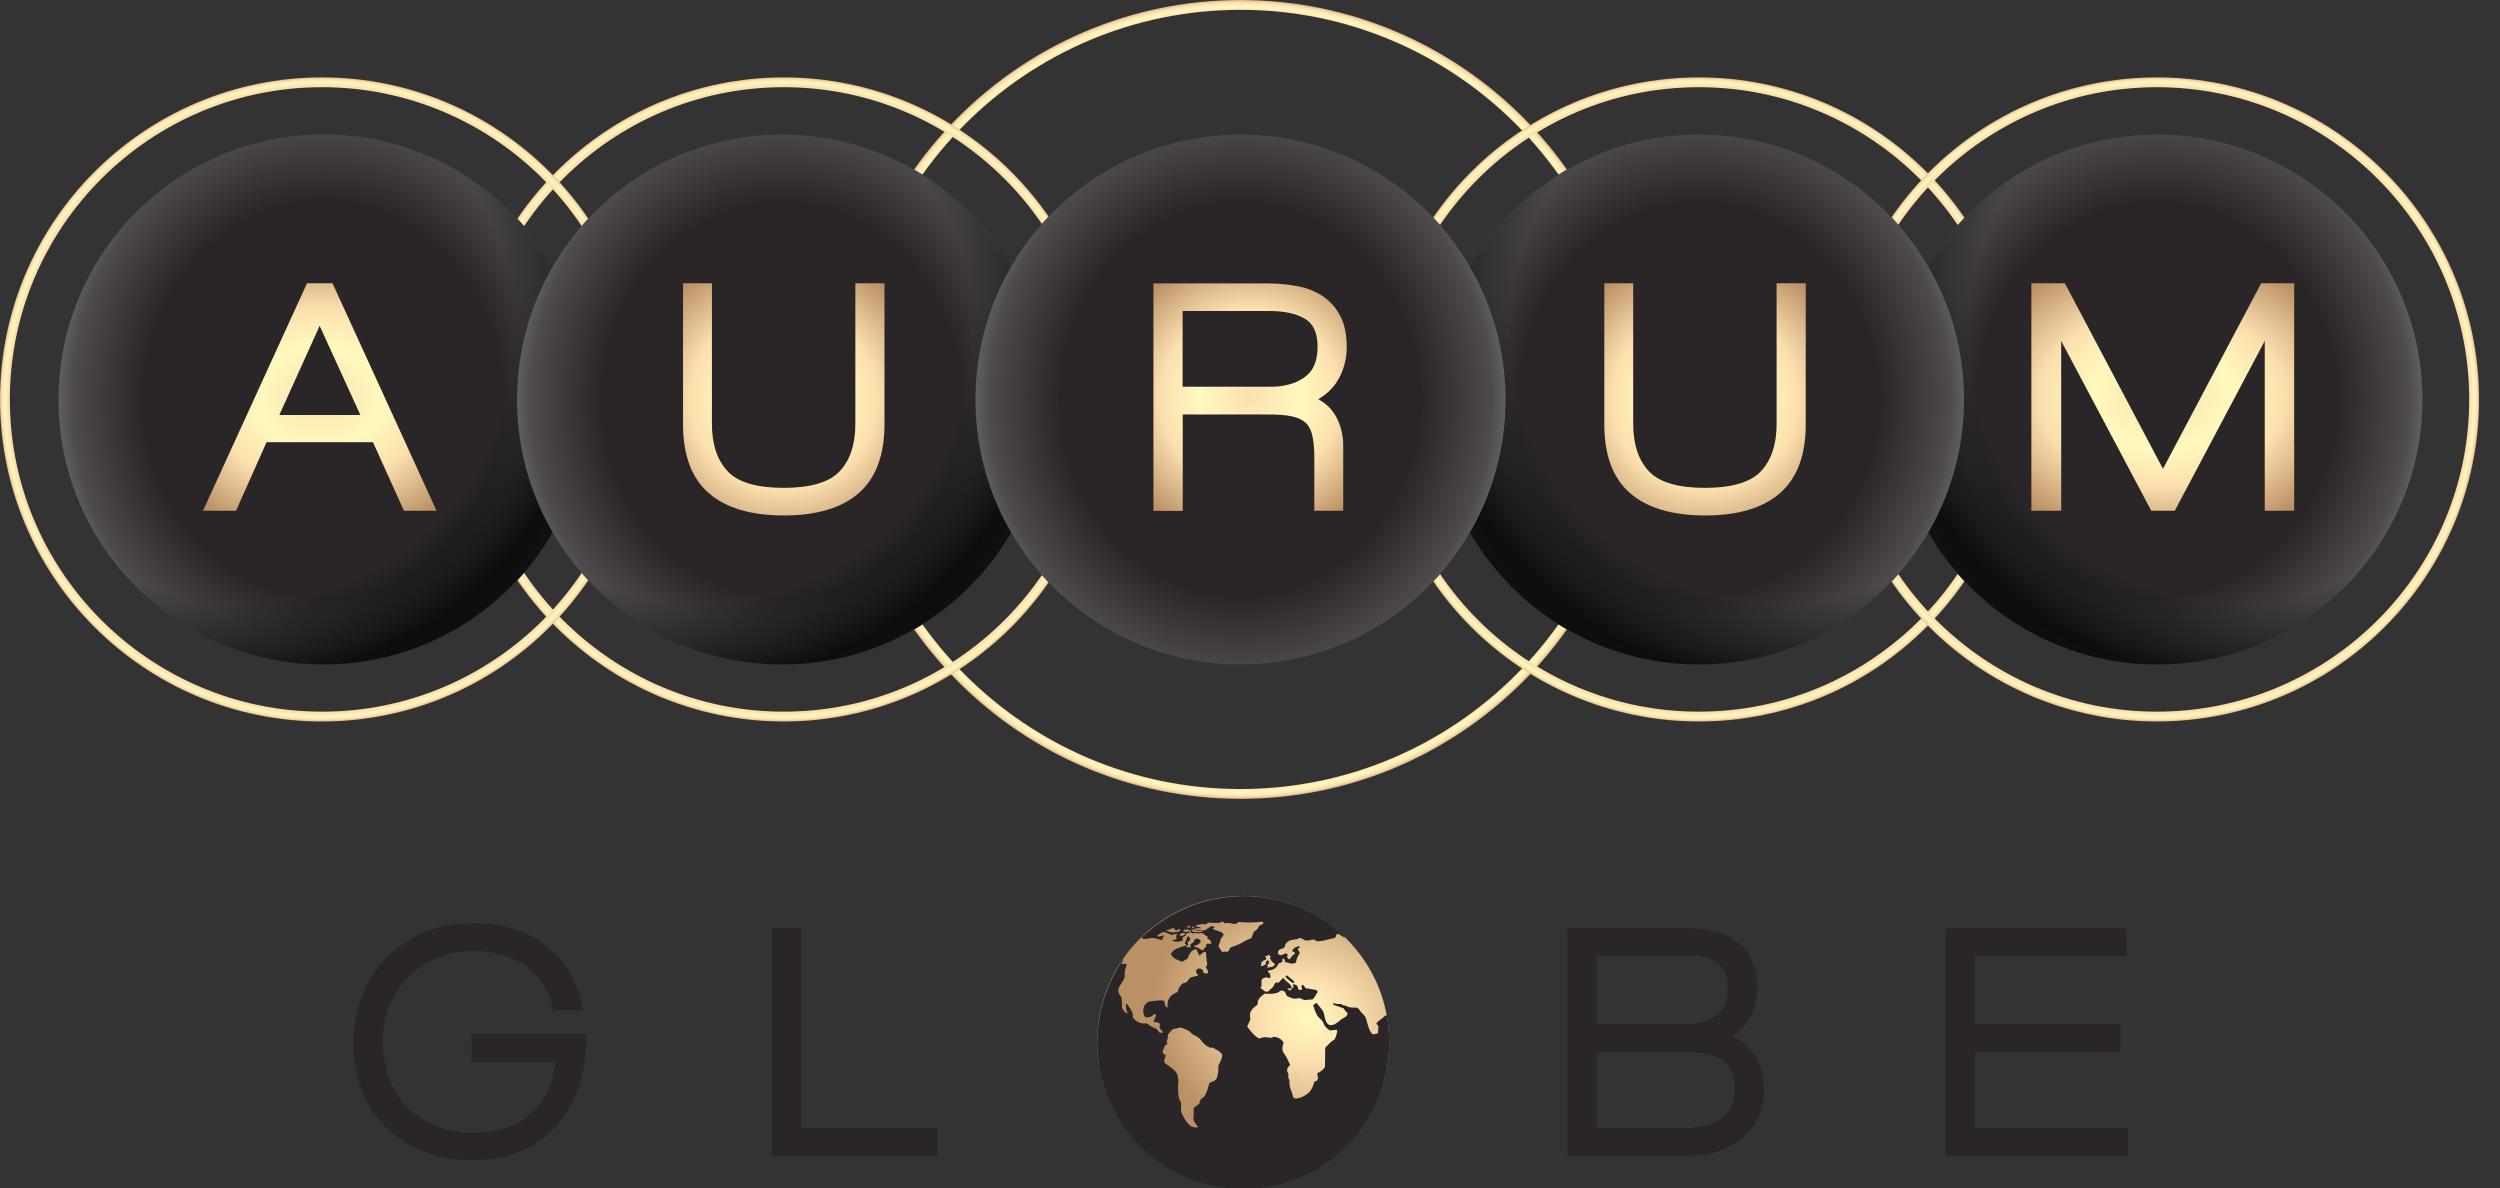
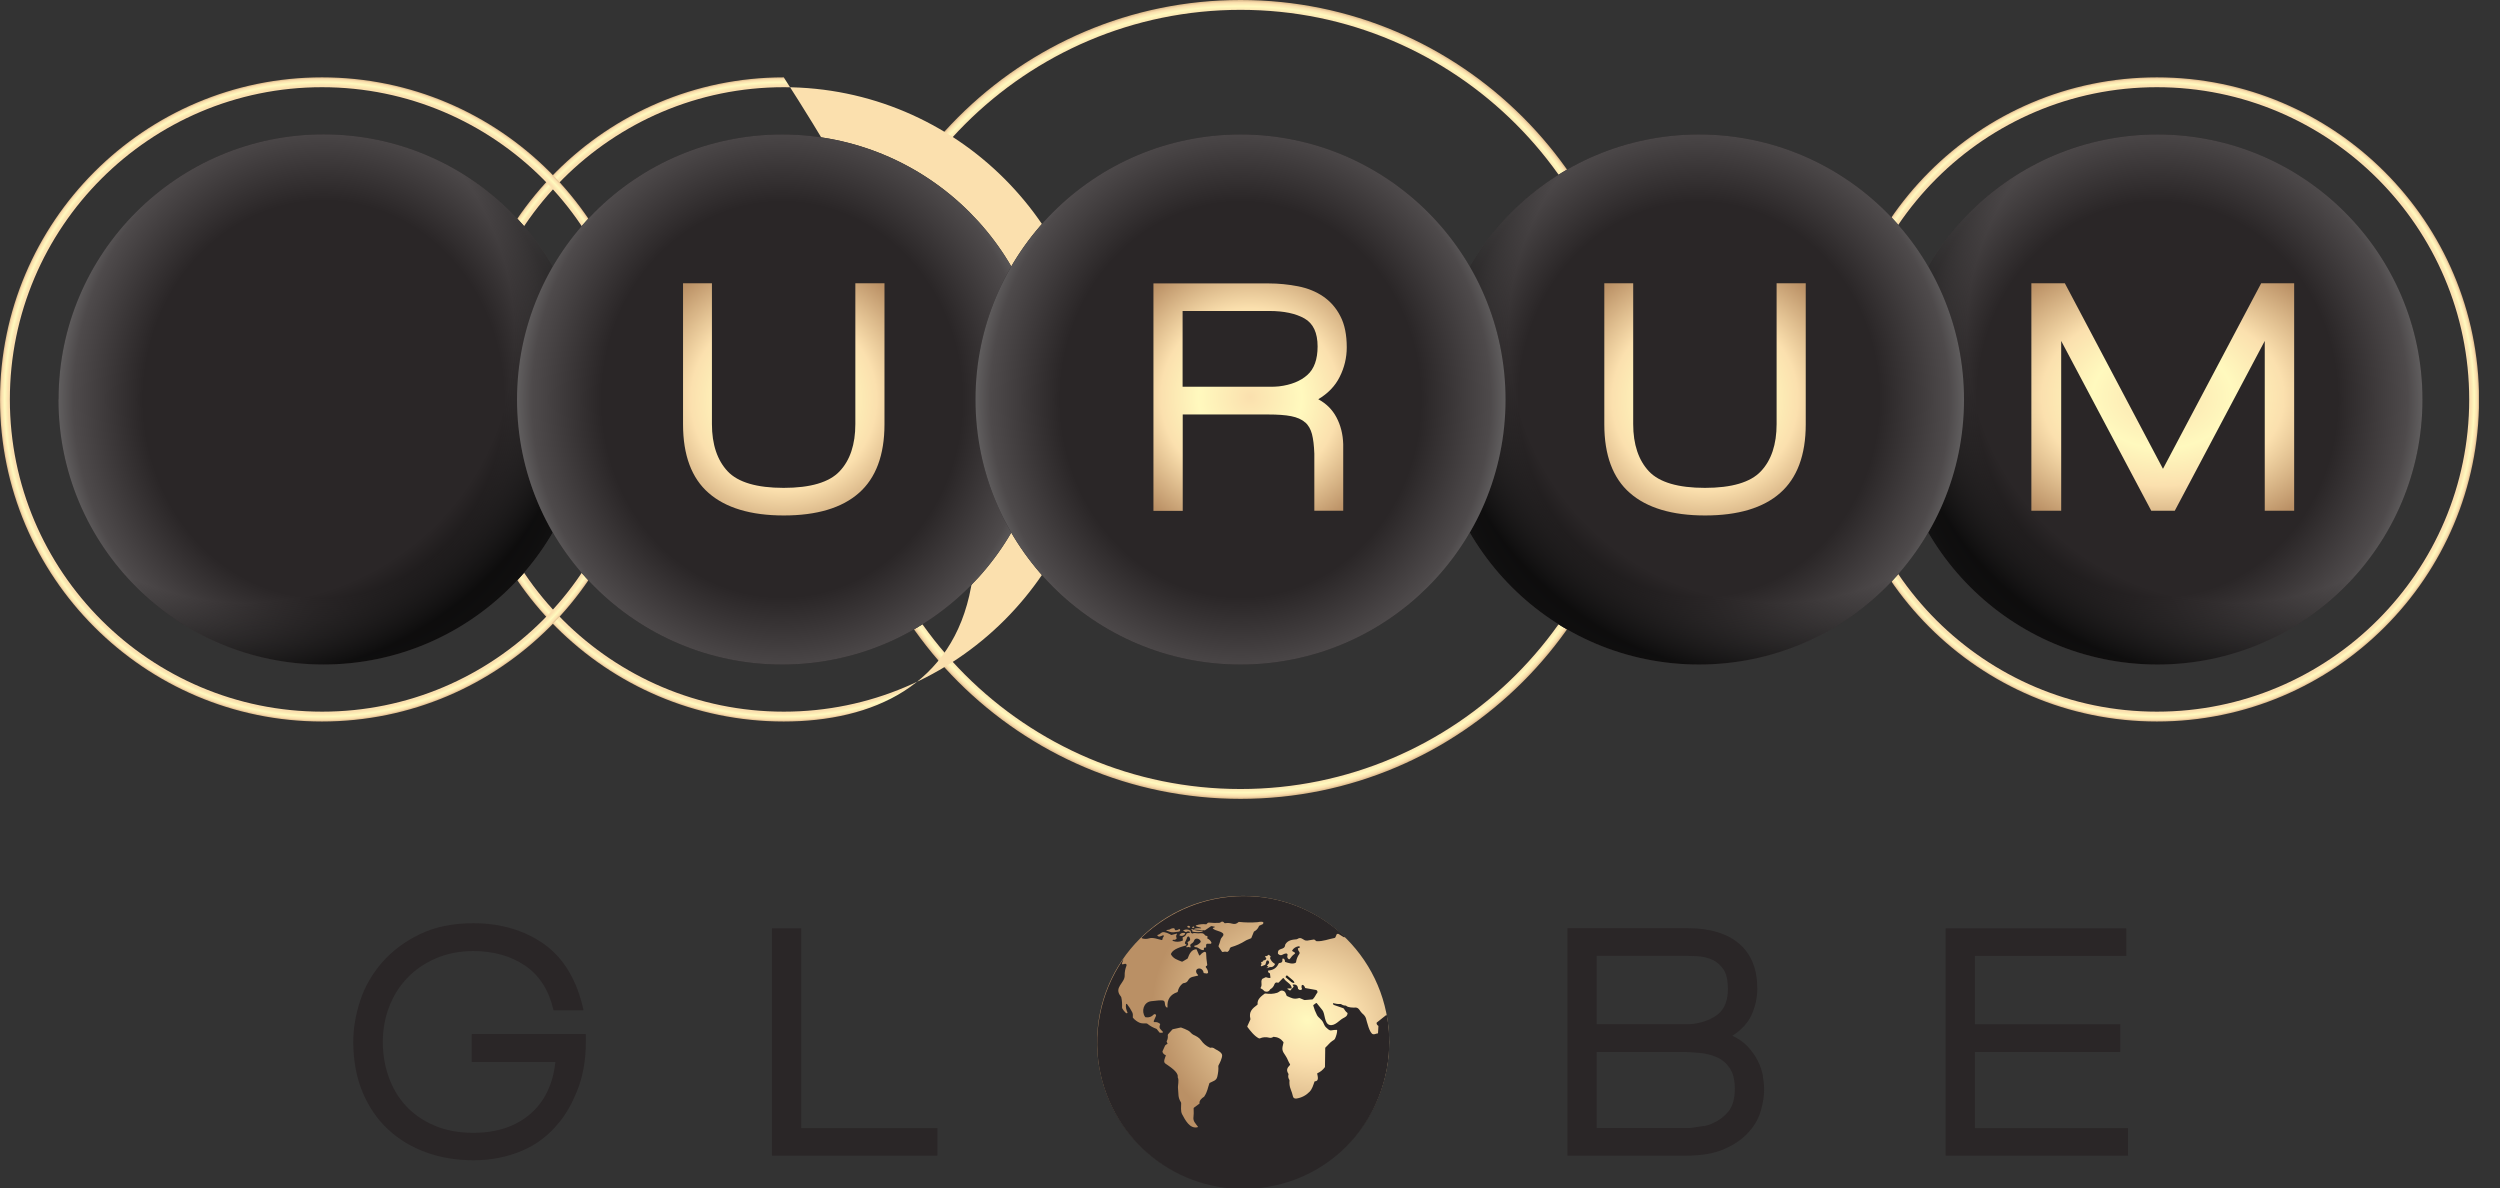
<svg xmlns="http://www.w3.org/2000/svg" width="101" height="48" viewBox="0 0 101 48" fill="none">
  <rect x="0" y="0" width="101" height="48" fill="#333333" stroke="none" />
  <g clip-path="url(#clip0_94_1429)">
    <path d="M50.117 32.274C41.219 32.274 33.977 25.037 33.977 16.14C33.977 7.242 41.219 0 50.117 0C59.014 0 66.257 7.242 66.257 16.14C66.257 25.037 59.014 32.274 50.117 32.274ZM50.117 0.398C41.437 0.398 34.375 7.46 34.375 16.14C34.375 24.82 41.437 31.876 50.117 31.876C58.797 31.876 65.859 24.814 65.859 16.14C65.859 7.465 58.797 0.398 50.117 0.398Z" fill="url(#paint0_radial_94_1429)" />
-     <path d="M68.634 29.149C61.46 29.149 55.619 23.313 55.619 16.14C55.619 8.966 61.455 3.125 68.634 3.125C75.812 3.125 81.643 8.961 81.643 16.14C81.643 23.318 75.807 29.149 68.634 29.149ZM68.634 3.523C61.678 3.523 56.017 9.184 56.017 16.14C56.017 23.095 61.678 28.751 68.634 28.751C75.589 28.751 81.25 23.095 81.25 16.14C81.25 9.184 75.589 3.523 68.634 3.523Z" fill="url(#paint1_radial_94_1429)" />
    <path d="M87.139 29.149C79.966 29.149 74.13 23.313 74.13 16.14C74.13 8.966 79.966 3.125 87.139 3.125C94.313 3.125 100.154 8.961 100.154 16.14C100.154 23.318 94.318 29.149 87.139 29.149ZM87.139 3.523C80.184 3.523 74.528 9.184 74.528 16.14C74.528 23.095 80.189 28.751 87.139 28.751C94.09 28.751 99.756 23.095 99.756 16.14C99.756 9.184 94.095 3.523 87.139 3.523Z" fill="url(#paint2_radial_94_1429)" />
-     <path d="M31.664 29.149C24.491 29.149 18.649 23.313 18.649 16.14C18.649 8.966 24.491 3.125 31.664 3.125C38.837 3.125 44.673 8.961 44.673 16.14C44.673 23.318 38.837 29.149 31.664 29.149ZM31.664 3.523C24.708 3.523 19.047 9.184 19.047 16.14C19.047 23.095 24.708 28.751 31.664 28.751C38.62 28.751 44.281 23.095 44.281 16.14C44.281 9.184 38.62 3.523 31.664 3.523Z" fill="url(#paint3_radial_94_1429)" />
+     <path d="M31.664 29.149C24.491 29.149 18.649 23.313 18.649 16.14C18.649 8.966 24.491 3.125 31.664 3.125C44.673 23.318 38.837 29.149 31.664 29.149ZM31.664 3.523C24.708 3.523 19.047 9.184 19.047 16.14C19.047 23.095 24.708 28.751 31.664 28.751C38.62 28.751 44.281 23.095 44.281 16.14C44.281 9.184 38.62 3.523 31.664 3.523Z" fill="url(#paint3_radial_94_1429)" />
    <path d="M13.009 29.149C5.836 29.149 0 23.313 0 16.14C0 8.966 5.836 3.125 13.009 3.125C20.183 3.125 26.019 8.961 26.019 16.14C26.019 23.318 20.183 29.149 13.009 29.149ZM13.009 3.523C6.054 3.523 0.398 9.184 0.398 16.14C0.398 23.095 6.059 28.751 13.015 28.751C19.97 28.751 25.631 23.095 25.631 16.14C25.631 9.184 19.97 3.523 13.009 3.523Z" fill="url(#paint4_radial_94_1429)" />
    <path d="M2.361 16.14C2.361 22.05 7.157 26.846 13.068 26.846C18.978 26.846 23.78 22.05 23.78 16.14C23.78 10.229 18.983 5.428 13.073 5.428C7.163 5.428 2.366 10.224 2.366 16.134L2.361 16.14Z" fill="#2A2627" />
    <path d="M2.361 16.14C2.361 22.05 7.157 26.846 13.068 26.846C18.978 26.846 23.78 22.05 23.78 16.14C23.78 10.229 18.983 5.428 13.073 5.428C7.163 5.428 2.366 10.224 2.366 16.134L2.361 16.14Z" fill="url(#paint5_radial_94_1429)" />
    <path d="M2.361 16.14C2.361 22.05 7.157 26.846 13.068 26.846C18.978 26.846 23.78 22.05 23.78 16.14C23.78 10.229 18.983 5.428 13.073 5.428C7.163 5.428 2.366 10.224 2.366 16.134L2.361 16.14Z" fill="url(#paint6_radial_94_1429)" fill-opacity="0.8" />
    <path d="M97.868 16.14C97.868 22.05 93.071 26.847 87.161 26.847C81.25 26.847 76.454 22.056 76.454 16.14C76.454 10.224 81.25 5.433 87.161 5.433C93.071 5.433 97.868 10.229 97.868 16.14Z" fill="#2A2627" />
    <path d="M97.868 16.14C97.868 22.05 93.071 26.847 87.161 26.847C81.25 26.847 76.454 22.056 76.454 16.14C76.454 10.224 81.25 5.433 87.161 5.433C93.071 5.433 97.868 10.229 97.868 16.14Z" fill="url(#paint7_radial_94_1429)" />
    <path d="M97.868 16.14C97.868 22.05 93.071 26.847 87.161 26.847C81.25 26.847 76.454 22.056 76.454 16.14C76.454 10.224 81.25 5.433 87.161 5.433C93.071 5.433 97.868 10.229 97.868 16.14Z" fill="url(#paint8_radial_94_1429)" fill-opacity="0.8" />
-     <path d="M13.428 11.444H12.404L8.202 20.634H9.534L10.77 17.864H15.068L16.32 20.634H17.636L13.434 11.444H13.428ZM11.285 16.766L12.914 13.163L14.559 16.766H11.28H11.285Z" fill="url(#paint9_radial_94_1429)" />
    <path d="M91.352 11.444L87.384 18.941L83.42 11.444H82.067V20.634H83.272V13.774L86.911 20.634H87.861L91.496 13.774V20.634H92.684V11.444H91.352Z" fill="url(#paint10_radial_94_1429)" />
    <path d="M19.058 41.787V42.901H22.438C22.342 43.803 21.997 44.514 21.419 45.007C20.835 45.511 20.061 45.766 19.122 45.766C18.527 45.766 17.997 45.665 17.541 45.469C17.084 45.273 16.697 45.002 16.395 44.673C16.092 44.344 15.859 43.952 15.705 43.511C15.546 43.071 15.466 42.593 15.466 42.095C15.466 41.596 15.551 41.118 15.721 40.678C15.89 40.238 16.134 39.845 16.448 39.516C16.761 39.187 17.148 38.917 17.604 38.72C18.055 38.524 18.57 38.423 19.127 38.423C19.928 38.423 20.628 38.619 21.207 39.007C21.785 39.394 22.172 39.999 22.358 40.795V40.816H23.568V40.779C23.302 39.59 22.772 38.704 21.981 38.142C21.191 37.585 20.23 37.298 19.127 37.298C18.294 37.298 17.562 37.447 16.957 37.744C16.352 38.036 15.843 38.418 15.44 38.879C15.041 39.341 14.739 39.856 14.553 40.423C14.368 40.986 14.272 41.548 14.272 42.089C14.272 42.843 14.4 43.527 14.644 44.116C14.893 44.71 15.238 45.22 15.673 45.623C16.108 46.031 16.628 46.344 17.217 46.557C17.806 46.769 18.448 46.875 19.132 46.875C19.817 46.875 20.485 46.748 21.085 46.493C21.663 46.249 22.156 45.877 22.56 45.379C22.867 45.023 23.106 44.583 23.297 44.116C23.547 43.522 23.669 42.837 23.669 42.089V41.776H19.063L19.058 41.787Z" fill="#2A2627" />
    <path d="M32.37 45.575V37.505H31.186V46.689H37.872V45.575H32.37Z" fill="#2A2627" />
    <path d="M71.223 43.474C71.186 43.267 71.117 43.06 71.016 42.859C70.915 42.657 70.777 42.461 70.607 42.28C70.448 42.105 70.236 41.962 69.987 41.845C70.353 41.612 70.613 41.331 70.761 41.007C70.915 40.667 70.995 40.307 70.995 39.93C70.995 39.15 70.751 38.545 70.263 38.126C69.78 37.712 69.085 37.5 68.199 37.5H63.323V46.689H68.108C68.745 46.689 69.27 46.599 69.679 46.413C70.087 46.233 70.411 46.005 70.65 45.734C70.889 45.469 71.053 45.177 71.138 44.87C71.228 44.562 71.271 44.275 71.271 44.015C71.271 43.861 71.255 43.681 71.218 43.474H71.223ZM68.851 45.485C68.729 45.506 68.612 45.527 68.506 45.538C68.395 45.559 68.294 45.575 68.215 45.575H64.506V42.498H67.859C68.103 42.498 68.363 42.508 68.634 42.535C68.899 42.556 69.143 42.615 69.355 42.71C69.567 42.8 69.743 42.949 69.88 43.151C70.019 43.352 70.087 43.633 70.087 43.989C70.087 44.392 69.997 44.7 69.822 44.912C69.642 45.124 69.435 45.278 69.207 45.373C69.09 45.432 68.973 45.469 68.851 45.496V45.485ZM69.626 39.161C69.743 39.325 69.806 39.596 69.806 39.962C69.806 40.407 69.679 40.742 69.43 40.954C69.175 41.166 68.835 41.304 68.421 41.362C68.331 41.373 68.241 41.378 68.162 41.378H64.506V38.614H67.859C68.077 38.614 68.31 38.62 68.554 38.63C68.793 38.641 69.01 38.694 69.201 38.784C69.361 38.864 69.504 38.986 69.621 39.155L69.626 39.161Z" fill="#2A2627" />
    <path d="M79.786 45.575V42.498H85.659V41.379H79.786V38.62H85.903V37.505H78.603V46.689H85.972V45.575H79.786Z" fill="#2A2627" />
    <path d="M50.223 47.995C53.481 47.995 56.123 45.353 56.123 42.095C56.123 38.836 53.481 36.195 50.223 36.195C46.965 36.195 44.323 38.836 44.323 42.095C44.323 45.353 46.965 47.995 50.223 47.995Z" fill="url(#paint11_radial_94_1429)" />
    <path d="M48.944 38.084C48.913 38.009 48.859 37.951 48.785 37.919C48.775 37.919 48.769 37.909 48.775 37.898L48.785 37.845C48.785 37.845 48.785 37.824 48.769 37.818L48.69 37.792C48.615 37.686 48.557 37.696 48.425 37.707C48.35 37.712 48.244 37.675 48.186 37.712C48.18 37.712 48.17 37.718 48.164 37.712C48.117 37.696 48.101 37.67 48.106 37.622C48.106 37.611 48.106 37.601 48.09 37.596C48 37.542 47.91 37.537 47.809 37.58C47.804 37.58 47.798 37.59 47.804 37.596C47.804 37.596 47.804 37.596 47.809 37.601L47.899 37.654C47.899 37.654 47.915 37.654 47.926 37.654C47.974 37.617 48.027 37.617 48.074 37.654C48.09 37.664 48.09 37.675 48.069 37.68L47.958 37.702C47.958 37.702 47.936 37.712 47.936 37.723C47.91 37.792 47.862 37.84 47.793 37.861C47.782 37.861 47.777 37.877 47.777 37.887L47.788 37.978C47.788 37.978 47.788 37.999 47.772 38.004C47.645 38.057 47.517 38.062 47.385 38.015C47.374 38.015 47.369 37.999 47.374 37.983C47.374 37.972 47.39 37.967 47.401 37.967C47.454 37.978 47.501 37.962 47.533 37.919C47.538 37.914 47.538 37.903 47.533 37.893C47.507 37.84 47.512 37.787 47.549 37.739C47.549 37.733 47.549 37.723 47.549 37.718H47.538L47.337 37.771C47.337 37.771 47.321 37.771 47.316 37.771C47.231 37.718 47.056 37.638 46.96 37.664C46.891 37.686 46.859 37.755 46.769 37.771C46.758 37.771 46.753 37.781 46.758 37.792C46.812 37.882 46.912 37.813 46.981 37.787C46.997 37.781 47.013 37.787 47.019 37.803C47.019 37.813 47.019 37.824 47.013 37.834C46.981 37.871 46.965 37.909 46.96 37.956C46.96 37.972 46.944 37.983 46.934 37.978C46.79 37.946 46.573 37.861 46.43 37.909C46.329 37.94 46.233 37.94 46.138 37.909C46.127 37.909 46.122 37.893 46.127 37.882C46.127 37.882 46.127 37.877 46.127 37.871C48.43 35.68 51.985 35.627 54.319 37.829C54.33 37.84 54.335 37.845 54.33 37.85C54.324 37.866 54.303 37.871 54.287 37.861L54.07 37.728C54.07 37.728 54.017 37.723 54.001 37.744C54.001 37.744 54.001 37.744 54.001 37.749L53.948 37.871C53.948 37.871 53.932 37.887 53.921 37.893C53.666 37.94 53.454 38.036 53.194 38.025C53.189 38.025 53.184 38.025 53.178 38.02L53.104 37.962C53.104 37.962 53.088 37.951 53.078 37.956C53.03 37.967 52.945 37.978 52.818 37.999C52.648 38.025 52.589 37.813 52.414 37.935C52.404 37.94 52.398 37.946 52.388 37.946C52.202 37.962 52.032 37.983 51.931 38.147C51.926 38.158 51.921 38.169 51.921 38.174C51.9 38.413 51.608 38.259 51.629 38.519C51.629 38.529 51.634 38.54 51.645 38.545C51.767 38.646 51.815 38.545 51.931 38.524C51.974 38.513 52.001 38.524 52.016 38.556C52.016 38.566 52.022 38.582 52.016 38.593C51.995 38.651 52.006 38.704 52.053 38.742C52.08 38.763 52.096 38.758 52.117 38.731C52.165 38.657 52.223 38.593 52.298 38.54C52.329 38.519 52.329 38.498 52.298 38.476L52.207 38.423C52.207 38.423 52.197 38.407 52.202 38.402C52.261 38.301 52.356 38.243 52.478 38.227C52.494 38.227 52.499 38.227 52.505 38.248V38.275C52.505 38.275 52.505 38.296 52.494 38.301H52.452C52.452 38.301 52.43 38.317 52.435 38.333C52.441 38.381 52.457 38.418 52.489 38.455C52.51 38.482 52.51 38.519 52.489 38.545C52.42 38.641 52.377 38.752 52.361 38.869C52.361 38.88 52.356 38.885 52.351 38.89C52.234 38.97 52.038 38.901 51.926 38.864C51.916 38.864 51.91 38.853 51.91 38.842C51.916 38.789 51.894 38.747 51.847 38.726C51.831 38.72 51.815 38.726 51.809 38.742C51.809 38.742 51.809 38.752 51.809 38.758C51.82 38.853 51.783 38.901 51.687 38.906C51.677 38.906 51.661 38.917 51.656 38.927C51.581 39.102 51.443 39.193 51.247 39.209C51.236 39.209 51.231 39.214 51.231 39.224C51.226 39.267 51.242 39.299 51.289 39.315C51.295 39.315 51.3 39.325 51.305 39.331L51.327 39.49C51.327 39.49 51.321 39.511 51.311 39.511C51.258 39.511 51.21 39.506 51.162 39.484C51.152 39.479 51.141 39.479 51.125 39.484L51.014 39.537C51.014 39.537 50.992 39.548 50.987 39.559C50.918 39.681 51.014 39.776 50.929 39.904C50.923 39.914 50.929 39.925 50.934 39.93C50.992 39.957 51.04 39.994 51.083 40.041C51.083 40.041 51.093 40.052 51.099 40.052C51.199 40.084 51.268 40.057 51.311 39.978C51.316 39.967 51.321 39.962 51.332 39.957C51.401 39.919 51.454 39.856 51.486 39.766C51.512 39.697 51.56 39.675 51.629 39.702C51.64 39.702 51.65 39.702 51.656 39.697L51.825 39.522C51.825 39.522 51.857 39.511 51.868 39.522C51.868 39.522 51.868 39.522 51.868 39.527C51.963 39.686 52.165 39.734 52.186 39.914C52.186 39.93 52.186 39.935 52.165 39.935H52.027C52.027 39.935 52.011 39.935 52.011 39.946C52.011 39.951 52.011 39.957 52.016 39.957L52.107 40.015C52.107 40.015 52.123 40.015 52.128 40.015L52.255 39.872C52.255 39.872 52.266 39.85 52.255 39.84L52.223 39.797C52.223 39.797 52.218 39.776 52.234 39.776C52.361 39.76 52.43 39.813 52.441 39.941C52.441 39.946 52.441 39.957 52.452 39.957C52.494 40.004 52.542 40.01 52.595 39.972C52.6 39.967 52.605 39.957 52.6 39.946C52.579 39.909 52.574 39.872 52.584 39.829C52.584 39.803 52.611 39.787 52.637 39.792C52.642 39.792 52.653 39.792 52.658 39.803C52.69 39.829 52.711 39.861 52.722 39.898C52.722 39.909 52.733 39.919 52.743 39.919L53.162 39.994C53.205 39.999 53.231 40.041 53.226 40.084C53.226 40.094 53.221 40.105 53.21 40.116C53.147 40.201 53.125 40.28 53.04 40.365C53.04 40.365 53.03 40.376 53.019 40.376L52.717 40.402C52.717 40.402 52.696 40.402 52.685 40.397L52.51 40.323C52.51 40.323 52.489 40.323 52.478 40.323C52.266 40.381 52.186 40.323 52.001 40.243C51.99 40.243 51.985 40.233 51.979 40.222C51.953 40.153 51.931 40.068 51.857 40.036C51.725 39.978 51.693 40.079 51.592 40.11C51.438 40.158 51.284 40.163 51.125 40.137C51.114 40.137 51.104 40.137 51.093 40.142C50.961 40.243 50.785 40.365 50.807 40.567C50.807 40.577 50.807 40.588 50.796 40.593C50.589 40.747 50.446 40.874 50.515 41.156C50.515 41.166 50.515 41.177 50.515 41.188L50.393 41.458C50.393 41.458 50.393 41.474 50.393 41.485C50.515 41.649 50.685 41.867 50.865 41.952C50.876 41.952 50.886 41.952 50.897 41.952C51.014 41.898 51.146 41.888 51.289 41.925C51.337 41.936 51.385 41.925 51.438 41.893C51.449 41.888 51.454 41.883 51.465 41.888C51.624 41.898 51.751 41.967 51.847 42.095C51.852 42.105 51.857 42.116 51.852 42.127C51.783 42.397 51.783 42.434 51.942 42.662C52.016 42.769 52.043 42.885 52.117 42.997C52.123 43.002 52.117 43.018 52.117 43.023C52.001 43.145 51.953 43.225 52.053 43.384C52.059 43.395 52.059 43.405 52.053 43.416C52.032 43.49 52.048 43.559 52.085 43.617C52.091 43.628 52.096 43.639 52.096 43.649C52.085 43.787 52.096 43.883 52.149 44.021C52.181 44.1 52.213 44.196 52.239 44.307C52.255 44.365 52.308 44.387 52.372 44.382C52.584 44.35 52.764 44.254 52.908 44.106C53.014 43.994 53.051 43.851 53.104 43.702C53.104 43.692 53.115 43.686 53.125 43.686C53.295 43.676 53.237 43.49 53.215 43.379C53.215 43.368 53.215 43.363 53.226 43.358C53.343 43.304 53.438 43.23 53.518 43.124C53.523 43.113 53.529 43.108 53.529 43.097L53.539 42.344C53.539 42.344 53.539 42.323 53.555 42.312C53.645 42.233 53.725 42.121 53.82 42.058C53.868 42.026 53.921 42.005 53.942 41.946C53.985 41.845 54.017 41.739 54.022 41.633C54.022 41.623 54.011 41.607 54.001 41.607C53.932 41.607 53.857 41.612 53.778 41.628C53.704 41.644 53.619 41.548 53.566 41.501C53.507 41.442 53.491 41.373 53.454 41.304C53.391 41.172 53.269 41.129 53.205 41.007C53.141 40.885 53.093 40.758 53.056 40.625C53.056 40.614 53.056 40.604 53.067 40.599L53.168 40.524C53.168 40.524 53.189 40.519 53.194 40.524C53.274 40.62 53.348 40.71 53.422 40.806C53.544 40.954 53.491 41.357 53.725 41.41C53.932 41.453 54.107 41.219 54.255 41.14C54.34 41.092 54.425 41.065 54.441 40.943C54.441 40.933 54.441 40.922 54.431 40.917C54.372 40.874 54.33 40.816 54.292 40.752C54.287 40.742 54.277 40.736 54.266 40.731L53.884 40.599C53.884 40.599 53.852 40.572 53.852 40.556C53.852 40.556 53.852 40.551 53.852 40.545C53.852 40.53 53.863 40.524 53.873 40.53C53.964 40.556 54.059 40.567 54.155 40.561C54.165 40.561 54.17 40.561 54.181 40.567C54.234 40.604 54.292 40.625 54.356 40.625C54.367 40.625 54.377 40.625 54.388 40.636C54.468 40.71 54.664 40.71 54.77 40.705C54.903 40.705 54.95 40.869 55.025 40.933C55.11 41.002 55.163 41.071 55.184 41.14C55.226 41.278 55.327 41.745 55.47 41.782C55.529 41.798 55.592 41.755 55.656 41.75C55.667 41.75 55.672 41.75 55.672 41.734L55.688 41.458C55.688 41.458 55.688 41.442 55.677 41.437C55.64 41.416 55.619 41.384 55.614 41.341C55.614 41.331 55.614 41.315 55.624 41.309L55.99 41.018C55.99 41.018 56.017 41.012 56.027 41.018C56.027 41.018 56.027 41.023 56.033 41.028C56.632 44.424 54.314 47.634 50.855 48C47.873 48.318 45.135 46.35 44.472 43.437C44.106 41.824 44.44 40.126 45.374 38.763C45.374 38.763 45.379 38.763 45.384 38.763C45.384 38.763 45.384 38.763 45.384 38.768L45.326 38.922C45.326 38.922 45.326 38.954 45.342 38.959C45.342 38.959 45.352 38.959 45.358 38.959L45.448 38.938C45.475 38.933 45.506 38.949 45.512 38.975C45.512 38.986 45.512 38.996 45.512 39.007C45.459 39.139 45.432 39.277 45.437 39.41C45.448 39.718 44.976 39.893 45.284 40.259C45.289 40.27 45.294 40.28 45.3 40.291C45.331 40.429 45.337 40.567 45.331 40.705C45.331 40.715 45.331 40.726 45.337 40.736C45.379 40.811 45.432 40.874 45.49 40.928C45.506 40.938 45.528 40.938 45.544 40.928C45.554 40.917 45.554 40.901 45.544 40.89C45.496 40.789 45.475 40.683 45.49 40.577C45.49 40.567 45.501 40.556 45.517 40.556C45.522 40.556 45.528 40.556 45.533 40.567C45.618 40.673 45.687 40.784 45.745 40.901C45.777 40.97 45.766 41.023 45.766 41.097C45.766 41.108 45.766 41.118 45.777 41.124C45.851 41.209 45.936 41.272 46.032 41.315C46.122 41.357 46.217 41.341 46.318 41.347C46.329 41.347 46.339 41.347 46.35 41.357C46.461 41.447 46.583 41.516 46.716 41.564C46.727 41.564 46.732 41.575 46.737 41.58L46.843 41.713C46.843 41.713 46.859 41.729 46.87 41.723H46.96C46.96 41.723 46.981 41.713 46.981 41.697V41.686C46.897 41.585 46.796 41.548 46.87 41.389C46.87 41.379 46.87 41.368 46.865 41.363C46.801 41.309 46.727 41.283 46.642 41.294C46.626 41.294 46.61 41.283 46.61 41.267C46.61 41.267 46.61 41.256 46.61 41.251L46.7 41.044C46.711 41.018 46.7 40.986 46.674 40.975C46.652 40.965 46.626 40.975 46.61 40.986C46.525 41.081 46.414 41.118 46.286 41.097C46.276 41.097 46.265 41.092 46.26 41.081C46.101 40.853 46.201 40.492 46.498 40.45C46.737 40.418 46.897 40.407 46.976 40.418C47.114 40.439 47.013 40.614 47.13 40.699C47.141 40.71 47.156 40.705 47.167 40.699C47.167 40.699 47.172 40.689 47.167 40.683C47.146 40.381 47.279 40.179 47.56 40.084C47.57 40.084 47.576 40.073 47.581 40.063C47.607 39.925 47.676 39.813 47.788 39.728C47.798 39.723 47.809 39.718 47.82 39.718C47.904 39.712 47.968 39.67 48.005 39.596C48.08 39.447 48.26 39.458 48.393 39.415C48.403 39.415 48.403 39.405 48.403 39.394C48.377 39.357 48.34 39.331 48.329 39.283C48.276 39.092 48.584 39.049 48.626 39.299C48.626 39.309 48.637 39.315 48.647 39.315L48.759 39.331C48.759 39.331 48.806 39.315 48.806 39.293C48.806 39.293 48.806 39.288 48.806 39.283C48.801 39.209 48.769 39.145 48.722 39.086C48.706 39.071 48.711 39.049 48.722 39.033L48.732 39.028C48.764 39.017 48.78 38.991 48.769 38.954C48.743 38.81 48.732 38.662 48.727 38.508C48.727 38.482 48.7 38.455 48.674 38.455C48.669 38.455 48.658 38.455 48.653 38.455C48.584 38.487 48.525 38.535 48.483 38.593C48.472 38.604 48.456 38.604 48.446 38.593C48.446 38.593 48.44 38.588 48.44 38.582L48.345 38.36C48.345 38.36 48.334 38.344 48.324 38.349C48.127 38.365 48.048 38.545 47.984 38.715C47.984 38.726 47.974 38.731 47.963 38.736L47.772 38.848C47.772 38.848 47.751 38.853 47.74 38.848C47.57 38.779 47.401 38.731 47.31 38.561C47.305 38.551 47.305 38.54 47.31 38.529C47.39 38.338 47.714 38.254 47.915 38.195C47.926 38.195 47.931 38.179 47.931 38.169C47.931 38.163 47.926 38.158 47.915 38.153C47.867 38.137 47.857 38.1 47.883 38.052C47.915 37.993 47.942 37.93 47.963 37.866C47.974 37.84 48 37.829 48.021 37.834C48.032 37.834 48.042 37.845 48.048 37.855C48.106 37.946 48.09 38.009 47.989 38.052C47.979 38.052 47.974 38.073 47.979 38.084C48.021 38.142 48.005 38.184 47.947 38.222C47.936 38.222 47.931 38.237 47.931 38.243V38.259C47.931 38.259 47.936 38.275 47.947 38.275C47.947 38.275 47.947 38.275 47.952 38.275C47.989 38.254 48.032 38.254 48.069 38.275C48.08 38.28 48.096 38.275 48.101 38.269C48.101 38.264 48.101 38.254 48.101 38.248C48.069 38.174 48.085 38.153 48.154 38.11C48.196 38.084 48.228 38.047 48.249 37.983C48.297 37.871 48.477 37.919 48.509 38.031C48.509 38.041 48.509 38.052 48.504 38.062C48.44 38.142 48.361 38.19 48.26 38.206C48.249 38.206 48.244 38.216 48.244 38.227C48.244 38.227 48.265 38.264 48.286 38.264C48.43 38.264 48.467 38.381 48.615 38.386C48.626 38.386 48.637 38.376 48.637 38.365C48.626 38.301 48.647 38.275 48.706 38.28C48.716 38.28 48.727 38.28 48.727 38.264V38.169C48.727 38.169 48.748 38.126 48.769 38.126H48.923C48.923 38.126 48.939 38.115 48.934 38.105L48.944 38.084ZM49.088 37.452C49.088 37.452 49.04 37.479 49.013 37.484C49.003 37.484 48.998 37.495 48.998 37.505C48.998 37.505 48.998 37.511 49.003 37.516C49.13 37.617 49.273 37.601 49.395 37.696C49.427 37.718 49.433 37.765 49.417 37.797C49.38 37.861 49.326 37.898 49.31 37.967C49.289 38.047 49.263 38.131 49.231 38.211C49.231 38.222 49.231 38.232 49.231 38.243L49.369 38.45C49.369 38.45 49.39 38.466 49.401 38.46C49.454 38.444 49.507 38.439 49.565 38.455C49.576 38.455 49.586 38.455 49.592 38.455C49.639 38.423 49.671 38.381 49.682 38.328C49.687 38.296 49.714 38.275 49.74 38.264C49.942 38.206 50.133 38.121 50.319 38.004C50.382 37.962 50.467 37.946 50.536 37.909C50.547 37.909 50.552 37.898 50.557 37.887L50.653 37.649C50.653 37.649 50.663 37.627 50.674 37.627C50.764 37.58 50.823 37.511 50.86 37.42C50.86 37.41 50.87 37.399 50.886 37.394L51.014 37.336C51.014 37.336 51.051 37.293 51.04 37.272C51.035 37.256 51.024 37.251 51.008 37.245C50.95 37.23 50.849 37.245 50.807 37.256C50.557 37.277 50.308 37.272 50.059 37.245C50.048 37.245 50.037 37.245 50.032 37.256C49.953 37.325 49.883 37.346 49.772 37.314C49.682 37.288 49.592 37.282 49.496 37.298C49.486 37.298 49.475 37.298 49.464 37.288C49.417 37.219 49.364 37.214 49.295 37.272C49.289 37.277 49.279 37.282 49.268 37.282C49.125 37.293 48.982 37.288 48.838 37.272C48.812 37.272 48.78 37.288 48.748 37.33C48.743 37.341 48.732 37.341 48.722 37.341C48.584 37.325 48.451 37.341 48.324 37.383C48.313 37.383 48.308 37.399 48.313 37.41C48.313 37.41 48.313 37.42 48.324 37.42C48.366 37.447 48.509 37.463 48.525 37.489C48.531 37.5 48.525 37.505 48.515 37.505C48.451 37.505 48.292 37.484 48.239 37.537C48.239 37.537 48.239 37.548 48.239 37.553C48.239 37.553 48.239 37.553 48.244 37.553L48.658 37.585C48.658 37.585 48.684 37.585 48.695 37.574L48.923 37.42C48.923 37.42 48.944 37.415 48.955 37.415L49.077 37.442C49.077 37.442 49.093 37.452 49.077 37.458L49.088 37.452ZM48.085 37.452C48.085 37.452 48.064 37.41 48.032 37.405C48 37.399 47.974 37.405 47.968 37.431C47.968 37.452 47.989 37.474 48.021 37.479C48.053 37.484 48.08 37.479 48.085 37.452ZM48.255 37.452C48.255 37.452 48.228 37.426 48.202 37.431C48.202 37.431 48.159 37.458 48.159 37.474C48.159 37.474 48.186 37.5 48.212 37.495C48.212 37.495 48.255 37.468 48.255 37.452ZM47.469 37.564L47.448 37.516C47.448 37.516 47.438 37.5 47.427 37.5C47.363 37.5 47.31 37.511 47.263 37.548C47.257 37.553 47.247 37.558 47.236 37.558L47.13 37.574C47.13 37.574 47.119 37.58 47.119 37.585C47.119 37.585 47.119 37.596 47.125 37.596C47.225 37.627 47.31 37.68 47.416 37.664C47.48 37.654 47.549 37.649 47.613 37.638C47.65 37.638 47.687 37.606 47.676 37.564C47.676 37.542 47.655 37.532 47.634 37.537C47.634 37.537 47.623 37.537 47.623 37.542C47.581 37.574 47.538 37.585 47.485 37.58C47.475 37.58 47.464 37.574 47.464 37.564H47.469ZM48.568 37.596C48.43 37.617 48.292 37.596 48.164 37.537C48.149 37.532 48.138 37.532 48.133 37.537C48.127 37.542 48.127 37.548 48.133 37.553C48.159 37.569 48.175 37.59 48.17 37.622C48.17 37.633 48.17 37.638 48.18 37.638C48.308 37.664 48.44 37.67 48.568 37.638C48.584 37.638 48.589 37.627 48.589 37.611C48.589 37.601 48.573 37.59 48.562 37.59L48.568 37.596ZM47.862 37.696C47.777 37.675 47.708 37.696 47.655 37.765C47.645 37.781 47.645 37.792 47.666 37.797C47.756 37.829 47.83 37.803 47.878 37.733C47.883 37.723 47.878 37.707 47.873 37.702C47.873 37.702 47.873 37.702 47.867 37.702L47.862 37.696ZM51.157 38.736C51.141 38.773 51.109 38.795 51.067 38.795C51.051 38.795 51.04 38.8 51.035 38.816C51.019 38.848 50.998 38.864 50.966 38.864C50.955 38.864 50.95 38.874 50.95 38.885C50.95 38.885 50.95 38.89 50.95 38.895C50.971 38.927 50.971 38.959 50.945 38.986C50.934 38.996 50.934 39.012 50.945 39.028C50.955 39.039 50.966 39.039 50.977 39.033L51.109 38.98C51.109 38.98 51.125 38.97 51.125 38.959L51.162 38.837C51.167 38.81 51.199 38.795 51.226 38.805C51.242 38.805 51.258 38.827 51.263 38.842L51.274 38.885C51.274 38.885 51.274 38.901 51.268 38.911L51.183 39.012V39.023C51.205 39.023 51.221 39.033 51.236 39.049C51.242 39.06 51.236 39.071 51.236 39.076L51.173 39.102C51.173 39.102 51.167 39.102 51.173 39.113C51.173 39.113 51.173 39.113 51.178 39.113C51.215 39.113 51.247 39.102 51.274 39.081C51.279 39.076 51.289 39.071 51.3 39.071C51.401 39.081 51.465 39.044 51.507 38.959C51.507 38.949 51.507 38.938 51.496 38.933C51.411 38.885 51.348 38.81 51.311 38.715C51.311 38.704 51.311 38.699 51.311 38.688L51.332 38.662C51.332 38.662 51.332 38.646 51.332 38.636L51.268 38.577C51.268 38.577 51.252 38.572 51.242 38.577C51.21 38.614 51.167 38.63 51.125 38.63C51.114 38.63 51.109 38.636 51.109 38.646C51.109 38.646 51.109 38.651 51.109 38.657L51.152 38.699C51.152 38.699 51.162 38.72 51.152 38.731L51.157 38.736ZM47.156 42.174L47.093 42.217C47.093 42.217 47.072 42.233 47.066 42.249L46.965 42.471C46.965 42.471 46.965 42.487 46.965 42.498C46.987 42.562 47.029 42.604 47.087 42.625C47.098 42.625 47.103 42.641 47.098 42.647C47.072 42.731 46.981 42.896 47.077 42.965C47.252 43.087 47.602 43.304 47.581 43.495C47.581 43.506 47.581 43.517 47.581 43.527C47.645 43.649 47.576 43.835 47.592 43.978C47.618 44.201 47.581 44.328 47.708 44.53C47.714 44.541 47.719 44.551 47.719 44.562C47.719 44.7 47.692 44.891 47.756 45.013C47.878 45.241 48.069 45.623 48.387 45.538C48.393 45.538 48.398 45.528 48.398 45.522C48.297 45.379 48.186 45.299 48.218 45.108C48.228 45.045 48.228 44.933 48.223 44.779C48.223 44.769 48.223 44.758 48.239 44.748L48.456 44.588C48.456 44.588 48.467 44.578 48.462 44.567C48.435 44.477 48.562 44.355 48.631 44.318C48.642 44.318 48.647 44.307 48.653 44.297C48.785 44.095 48.791 43.957 48.859 43.766C48.859 43.755 48.87 43.75 48.881 43.745C49.008 43.676 49.141 43.66 49.178 43.501C49.215 43.347 49.231 43.204 49.22 43.076C49.22 43.066 49.22 43.055 49.226 43.044C49.279 42.949 49.374 42.758 49.374 42.636C49.374 42.53 49.199 42.434 49.12 42.397C49.056 42.365 49.019 42.307 48.918 42.328C48.907 42.328 48.897 42.328 48.886 42.328C48.737 42.264 48.615 42.164 48.525 42.031C48.451 41.92 48.324 41.856 48.207 41.803C48.127 41.761 48.085 41.676 48 41.633C47.91 41.585 47.814 41.548 47.714 41.511C47.714 41.511 47.708 41.511 47.703 41.511L47.385 41.58C47.385 41.58 47.369 41.585 47.363 41.591L47.188 41.787C47.188 41.787 47.178 41.808 47.178 41.819C47.188 41.904 47.178 41.983 47.135 42.063C47.135 42.074 47.135 42.084 47.135 42.089L47.167 42.158C47.167 42.158 47.167 42.18 47.156 42.19V42.174Z" fill="#2A2627" />
    <path d="M51.979 39.405C51.979 39.405 51.99 39.399 51.995 39.405L52.228 39.601C52.276 39.644 52.303 39.691 52.287 39.712C52.287 39.712 52.218 39.712 52.17 39.675L51.937 39.479C51.937 39.479 51.931 39.468 51.937 39.463L51.979 39.41V39.405Z" fill="#1D1D1B" />
    <path d="M20.888 16.14C20.888 22.05 25.684 26.847 31.595 26.847C37.505 26.847 42.302 22.056 42.302 16.14C42.302 10.224 37.505 5.433 31.595 5.433C25.684 5.433 20.888 10.229 20.888 16.14Z" fill="#2A2627" />
    <path d="M20.888 16.14C20.888 22.05 25.684 26.847 31.595 26.847C37.505 26.847 42.302 22.056 42.302 16.14C42.302 10.224 37.505 5.433 31.595 5.433C25.684 5.433 20.888 10.229 20.888 16.14Z" fill="url(#paint12_radial_94_1429)" />
-     <path d="M20.888 16.14C20.888 22.05 25.684 26.847 31.595 26.847C37.505 26.847 42.302 22.056 42.302 16.14C42.302 10.224 37.505 5.433 31.595 5.433C25.684 5.433 20.888 10.229 20.888 16.14Z" fill="url(#paint13_radial_94_1429)" fill-opacity="0.8" />
    <path d="M79.346 16.14C79.346 22.05 74.549 26.847 68.639 26.847C62.728 26.847 57.932 22.056 57.932 16.14C57.932 10.224 62.728 5.433 68.639 5.433C74.549 5.433 79.346 10.229 79.346 16.14Z" fill="#2A2627" />
    <path d="M79.346 16.14C79.346 22.05 74.549 26.847 68.639 26.847C62.728 26.847 57.932 22.056 57.932 16.14C57.932 10.224 62.728 5.433 68.639 5.433C74.549 5.433 79.346 10.229 79.346 16.14Z" fill="url(#paint14_radial_94_1429)" />
    <path d="M79.346 16.14C79.346 22.05 74.549 26.847 68.639 26.847C62.728 26.847 57.932 22.056 57.932 16.14C57.932 10.224 62.728 5.433 68.639 5.433C74.549 5.433 79.346 10.229 79.346 16.14Z" fill="url(#paint15_radial_94_1429)" fill-opacity="0.8" />
    <path d="M34.556 11.444V17.132C34.556 17.954 34.343 18.596 33.919 19.042C33.5 19.488 32.736 19.71 31.659 19.71C30.581 19.71 29.817 19.488 29.398 19.042C28.979 18.596 28.762 17.954 28.762 17.132V11.444H27.595V17.148C27.595 18.384 27.939 19.318 28.629 19.917C29.314 20.517 30.332 20.825 31.664 20.825C32.996 20.825 34.014 20.522 34.699 19.917C35.383 19.318 35.733 18.384 35.733 17.148V11.444H34.566H34.556Z" fill="url(#paint16_radial_94_1429)" />
    <path d="M71.775 11.444V17.132C71.775 17.954 71.562 18.596 71.138 19.042C70.719 19.488 69.955 19.71 68.878 19.71C67.8 19.71 67.037 19.488 66.617 19.042C66.198 18.596 65.981 17.954 65.981 17.132V11.444H64.814V17.148C64.814 18.384 65.158 19.318 65.848 19.917C66.532 20.517 67.551 20.825 68.883 20.825C70.215 20.825 71.233 20.522 71.918 19.917C72.602 19.318 72.952 18.384 72.952 17.148V11.444H71.785H71.775Z" fill="url(#paint17_radial_94_1429)" />
    <path d="M60.824 16.14C60.824 22.05 56.033 26.847 50.117 26.847C44.201 26.847 39.41 22.056 39.41 16.14C39.41 10.224 44.206 5.433 50.117 5.433C56.027 5.433 60.824 10.229 60.824 16.14Z" fill="#2A2627" />
    <path d="M60.824 16.14C60.824 22.05 56.033 26.847 50.117 26.847C44.201 26.847 39.41 22.056 39.41 16.14C39.41 10.224 44.206 5.433 50.117 5.433C56.027 5.433 60.824 10.229 60.824 16.14Z" fill="url(#paint18_radial_94_1429)" />
    <path d="M52.722 17.058C52.86 17.174 52.95 17.339 53.003 17.535C53.056 17.737 53.088 18.008 53.099 18.331V20.634H54.266V17.944C54.255 17.541 54.16 17.174 53.99 16.856C53.826 16.548 53.582 16.304 53.258 16.129C53.651 15.896 53.942 15.593 54.123 15.227C54.314 14.851 54.409 14.447 54.409 14.034C54.409 13.524 54.324 13.1 54.149 12.771C53.98 12.437 53.741 12.171 53.454 11.975C53.168 11.779 52.823 11.641 52.441 11.566C52.059 11.492 51.656 11.45 51.247 11.45H46.599V20.639H47.782V16.745H51.226C51.608 16.745 51.926 16.766 52.165 16.814C52.398 16.861 52.589 16.941 52.722 17.063V17.058ZM51.364 15.625H47.777V12.564H51.289C51.868 12.564 52.345 12.665 52.701 12.866C53.056 13.068 53.231 13.445 53.231 13.996C53.231 14.516 53.093 14.904 52.818 15.148C52.542 15.397 52.154 15.551 51.672 15.609C51.555 15.62 51.449 15.625 51.358 15.625H51.364Z" fill="url(#paint19_radial_94_1429)" />
  </g>
  <defs>
    <radialGradient id="paint0_radial_94_1429" cx="0" cy="0" r="1" gradientUnits="userSpaceOnUse" gradientTransform="translate(50.117 16.137) rotate(89.927) scale(16.247 16.25)">
      <stop offset="0.967" stop-color="#FBE0AE" />
      <stop offset="0.978" stop-color="#FFF9BE" />
      <stop offset="0.987" stop-color="#FBE0AE" />
      <stop offset="1" stop-color="#BA9065" />
    </radialGradient>
    <radialGradient id="paint1_radial_94_1429" cx="0" cy="0" r="1" gradientUnits="userSpaceOnUse" gradientTransform="translate(68.631 16.137) rotate(89.927) scale(13.101 13.101)">
      <stop offset="0.967" stop-color="#FBE0AE" />
      <stop offset="0.978" stop-color="#FFF9BE" />
      <stop offset="0.987" stop-color="#FBE0AE" />
      <stop offset="1" stop-color="#BA9065" />
    </radialGradient>
    <radialGradient id="paint2_radial_94_1429" cx="0" cy="0" r="1" gradientUnits="userSpaceOnUse" gradientTransform="translate(87.142 16.137) rotate(89.927) scale(13.101 13.101)">
      <stop offset="0.967" stop-color="#FBE0AE" />
      <stop offset="0.978" stop-color="#FFF9BE" />
      <stop offset="0.987" stop-color="#FBE0AE" />
      <stop offset="1" stop-color="#BA9065" />
    </radialGradient>
    <radialGradient id="paint3_radial_94_1429" cx="0" cy="0" r="1" gradientUnits="userSpaceOnUse" gradientTransform="translate(31.661 16.137) rotate(89.927) scale(13.101 13.101)">
      <stop offset="0.967" stop-color="#FBE0AE" />
      <stop offset="0.978" stop-color="#FFF9BE" />
      <stop offset="0.987" stop-color="#FBE0AE" />
      <stop offset="1" stop-color="#BA9065" />
    </radialGradient>
    <radialGradient id="paint4_radial_94_1429" cx="0" cy="0" r="1" gradientUnits="userSpaceOnUse" gradientTransform="translate(13.009 16.137) rotate(89.927) scale(13.101 13.098)">
      <stop offset="0.967" stop-color="#FBE0AE" />
      <stop offset="0.978" stop-color="#FFF9BE" />
      <stop offset="0.987" stop-color="#FBE0AE" />
      <stop offset="1" stop-color="#BA9065" />
    </radialGradient>
    <radialGradient id="paint5_radial_94_1429" cx="0" cy="0" r="1" gradientUnits="userSpaceOnUse" gradientTransform="translate(13.07 16.137) scale(11.595 12.76)">
      <stop offset="0.627" stop-color="#2A2627" />
      <stop offset="0.87" stop-color="#4E4A4B" />
      <stop offset="1" stop-color="#7C7C7C" />
    </radialGradient>
    <radialGradient id="paint6_radial_94_1429" cx="0" cy="0" r="1" gradientUnits="userSpaceOnUse" gradientTransform="translate(9.907 13.487) rotate(22.138) scale(14.431 14.428)">
      <stop offset="0.753" stop-opacity="0" />
      <stop offset="0.962" />
    </radialGradient>
    <radialGradient id="paint7_radial_94_1429" cx="0" cy="0" r="1" gradientUnits="userSpaceOnUse" gradientTransform="translate(87.161 16.14) rotate(-180) scale(11.592 12.757)">
      <stop offset="0.627" stop-color="#2A2627" />
      <stop offset="0.87" stop-color="#4E4A4B" />
      <stop offset="1" stop-color="#7C7C7C" />
    </radialGradient>
    <radialGradient id="paint8_radial_94_1429" cx="0" cy="0" r="1" gradientUnits="userSpaceOnUse" gradientTransform="translate(90.323 13.49) rotate(157.862) scale(14.428 14.424)">
      <stop offset="0.753" stop-opacity="0" />
      <stop offset="0.962" />
    </radialGradient>
    <radialGradient id="paint9_radial_94_1429" cx="0" cy="0" r="1" gradientUnits="userSpaceOnUse" gradientTransform="translate(12.919 16.039) rotate(90) scale(5.892 7.148)">
      <stop stop-color="#FBE0AE" />
      <stop offset="0.353" stop-color="#FFF9BE" />
      <stop offset="0.608" stop-color="#FBE0AE" />
      <stop offset="1" stop-color="#BA9065" />
    </radialGradient>
    <radialGradient id="paint10_radial_94_1429" cx="0" cy="0" r="1" gradientUnits="userSpaceOnUse" gradientTransform="translate(87.376 16.039) rotate(90) scale(5.892 8.045)">
      <stop stop-color="#FBE0AE" />
      <stop offset="0.353" stop-color="#FFF9BE" />
      <stop offset="0.608" stop-color="#FBE0AE" />
      <stop offset="1" stop-color="#BA9065" />
    </radialGradient>
    <radialGradient id="paint11_radial_94_1429" cx="0" cy="0" r="1" gradientUnits="userSpaceOnUse" gradientTransform="translate(52.824 41.217) rotate(109.654) scale(5.393 6.373)">
      <stop stop-color="#FFF9BE" />
      <stop offset="0.299" stop-color="#FBE0AE" />
      <stop offset="1" stop-color="#BA9065" />
    </radialGradient>
    <radialGradient id="paint12_radial_94_1429" cx="0" cy="0" r="1" gradientUnits="userSpaceOnUse" gradientTransform="translate(31.595 16.14) scale(11.592 12.757)">
      <stop offset="0.627" stop-color="#2A2627" />
      <stop offset="0.87" stop-color="#4E4A4B" />
      <stop offset="1" stop-color="#7C7C7C" />
    </radialGradient>
    <radialGradient id="paint13_radial_94_1429" cx="0" cy="0" r="1" gradientUnits="userSpaceOnUse" gradientTransform="translate(28.432 13.49) rotate(22.138) scale(14.428 14.424)">
      <stop offset="0.753" stop-opacity="0" />
      <stop offset="0.962" />
    </radialGradient>
    <radialGradient id="paint14_radial_94_1429" cx="0" cy="0" r="1" gradientUnits="userSpaceOnUse" gradientTransform="translate(68.639 16.14) rotate(-180) scale(11.592 12.757)">
      <stop offset="0.627" stop-color="#2A2627" />
      <stop offset="0.87" stop-color="#4E4A4B" />
      <stop offset="1" stop-color="#7C7C7C" />
    </radialGradient>
    <radialGradient id="paint15_radial_94_1429" cx="0" cy="0" r="1" gradientUnits="userSpaceOnUse" gradientTransform="translate(71.802 13.49) rotate(157.862) scale(14.428 14.424)">
      <stop offset="0.753" stop-opacity="0" />
      <stop offset="0.962" />
    </radialGradient>
    <radialGradient id="paint16_radial_94_1429" cx="0" cy="0" r="1" gradientUnits="userSpaceOnUse" gradientTransform="translate(31.664 16.134) rotate(90) scale(6.015 6.167)">
      <stop stop-color="#FBE0AE" />
      <stop offset="0.353" stop-color="#FFF9BE" />
      <stop offset="0.608" stop-color="#FBE0AE" />
      <stop offset="1" stop-color="#BA9065" />
    </radialGradient>
    <radialGradient id="paint17_radial_94_1429" cx="0" cy="0" r="1" gradientUnits="userSpaceOnUse" gradientTransform="translate(68.883 16.134) rotate(90) scale(6.015 6.167)">
      <stop stop-color="#FBE0AE" />
      <stop offset="0.353" stop-color="#FFF9BE" />
      <stop offset="0.608" stop-color="#FBE0AE" />
      <stop offset="1" stop-color="#BA9065" />
    </radialGradient>
    <radialGradient id="paint18_radial_94_1429" cx="0" cy="0" r="1" gradientUnits="userSpaceOnUse" gradientTransform="translate(50.117 16.14) rotate(-180) scale(11.592 12.757)">
      <stop offset="0.627" stop-color="#2A2627" />
      <stop offset="0.87" stop-color="#4E4A4B" />
      <stop offset="1" stop-color="#7C7C7C" />
    </radialGradient>
    <radialGradient id="paint19_radial_94_1429" cx="0" cy="0" r="1" gradientUnits="userSpaceOnUse" gradientTransform="translate(50.504 16.044) rotate(90) scale(5.892 5.918)">
      <stop stop-color="#FBE0AE" />
      <stop offset="0.353" stop-color="#FFF9BE" />
      <stop offset="0.608" stop-color="#FBE0AE" />
      <stop offset="1" stop-color="#BA9065" />
    </radialGradient>
    <clipPath id="clip0_94_1429">
      <rect width="100.149" height="48" fill="white" />
    </clipPath>
  </defs>
</svg>